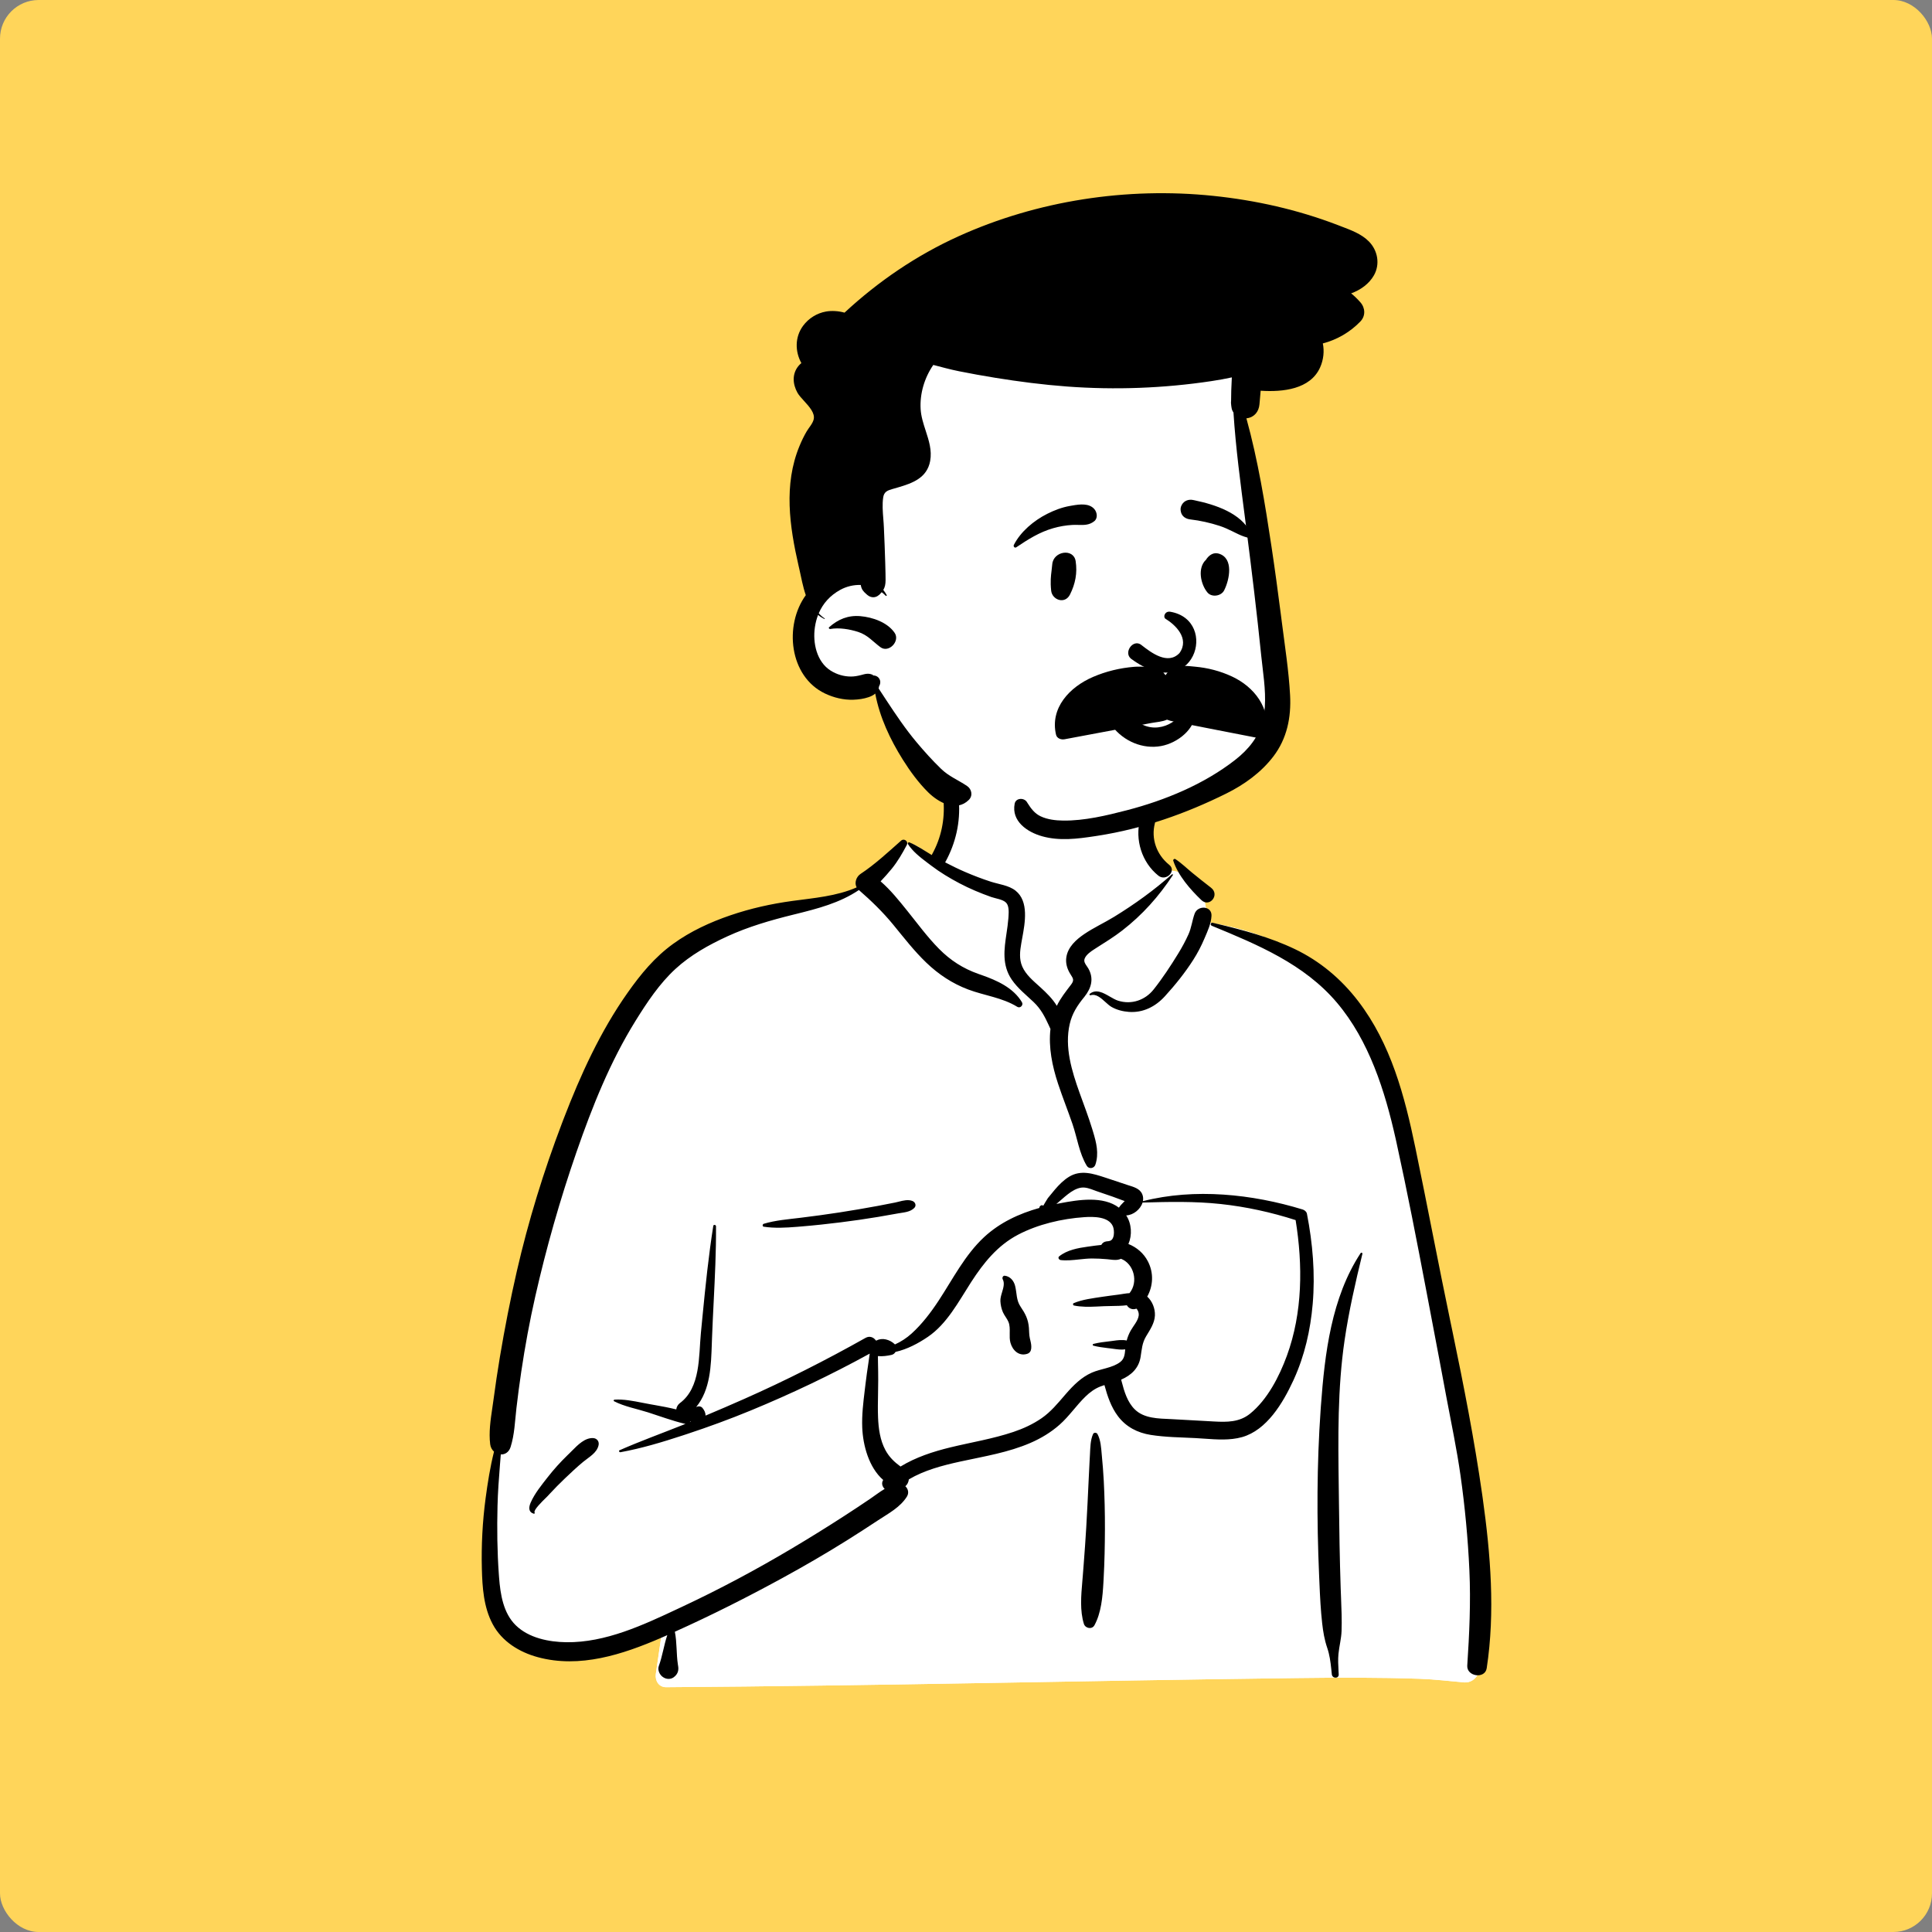
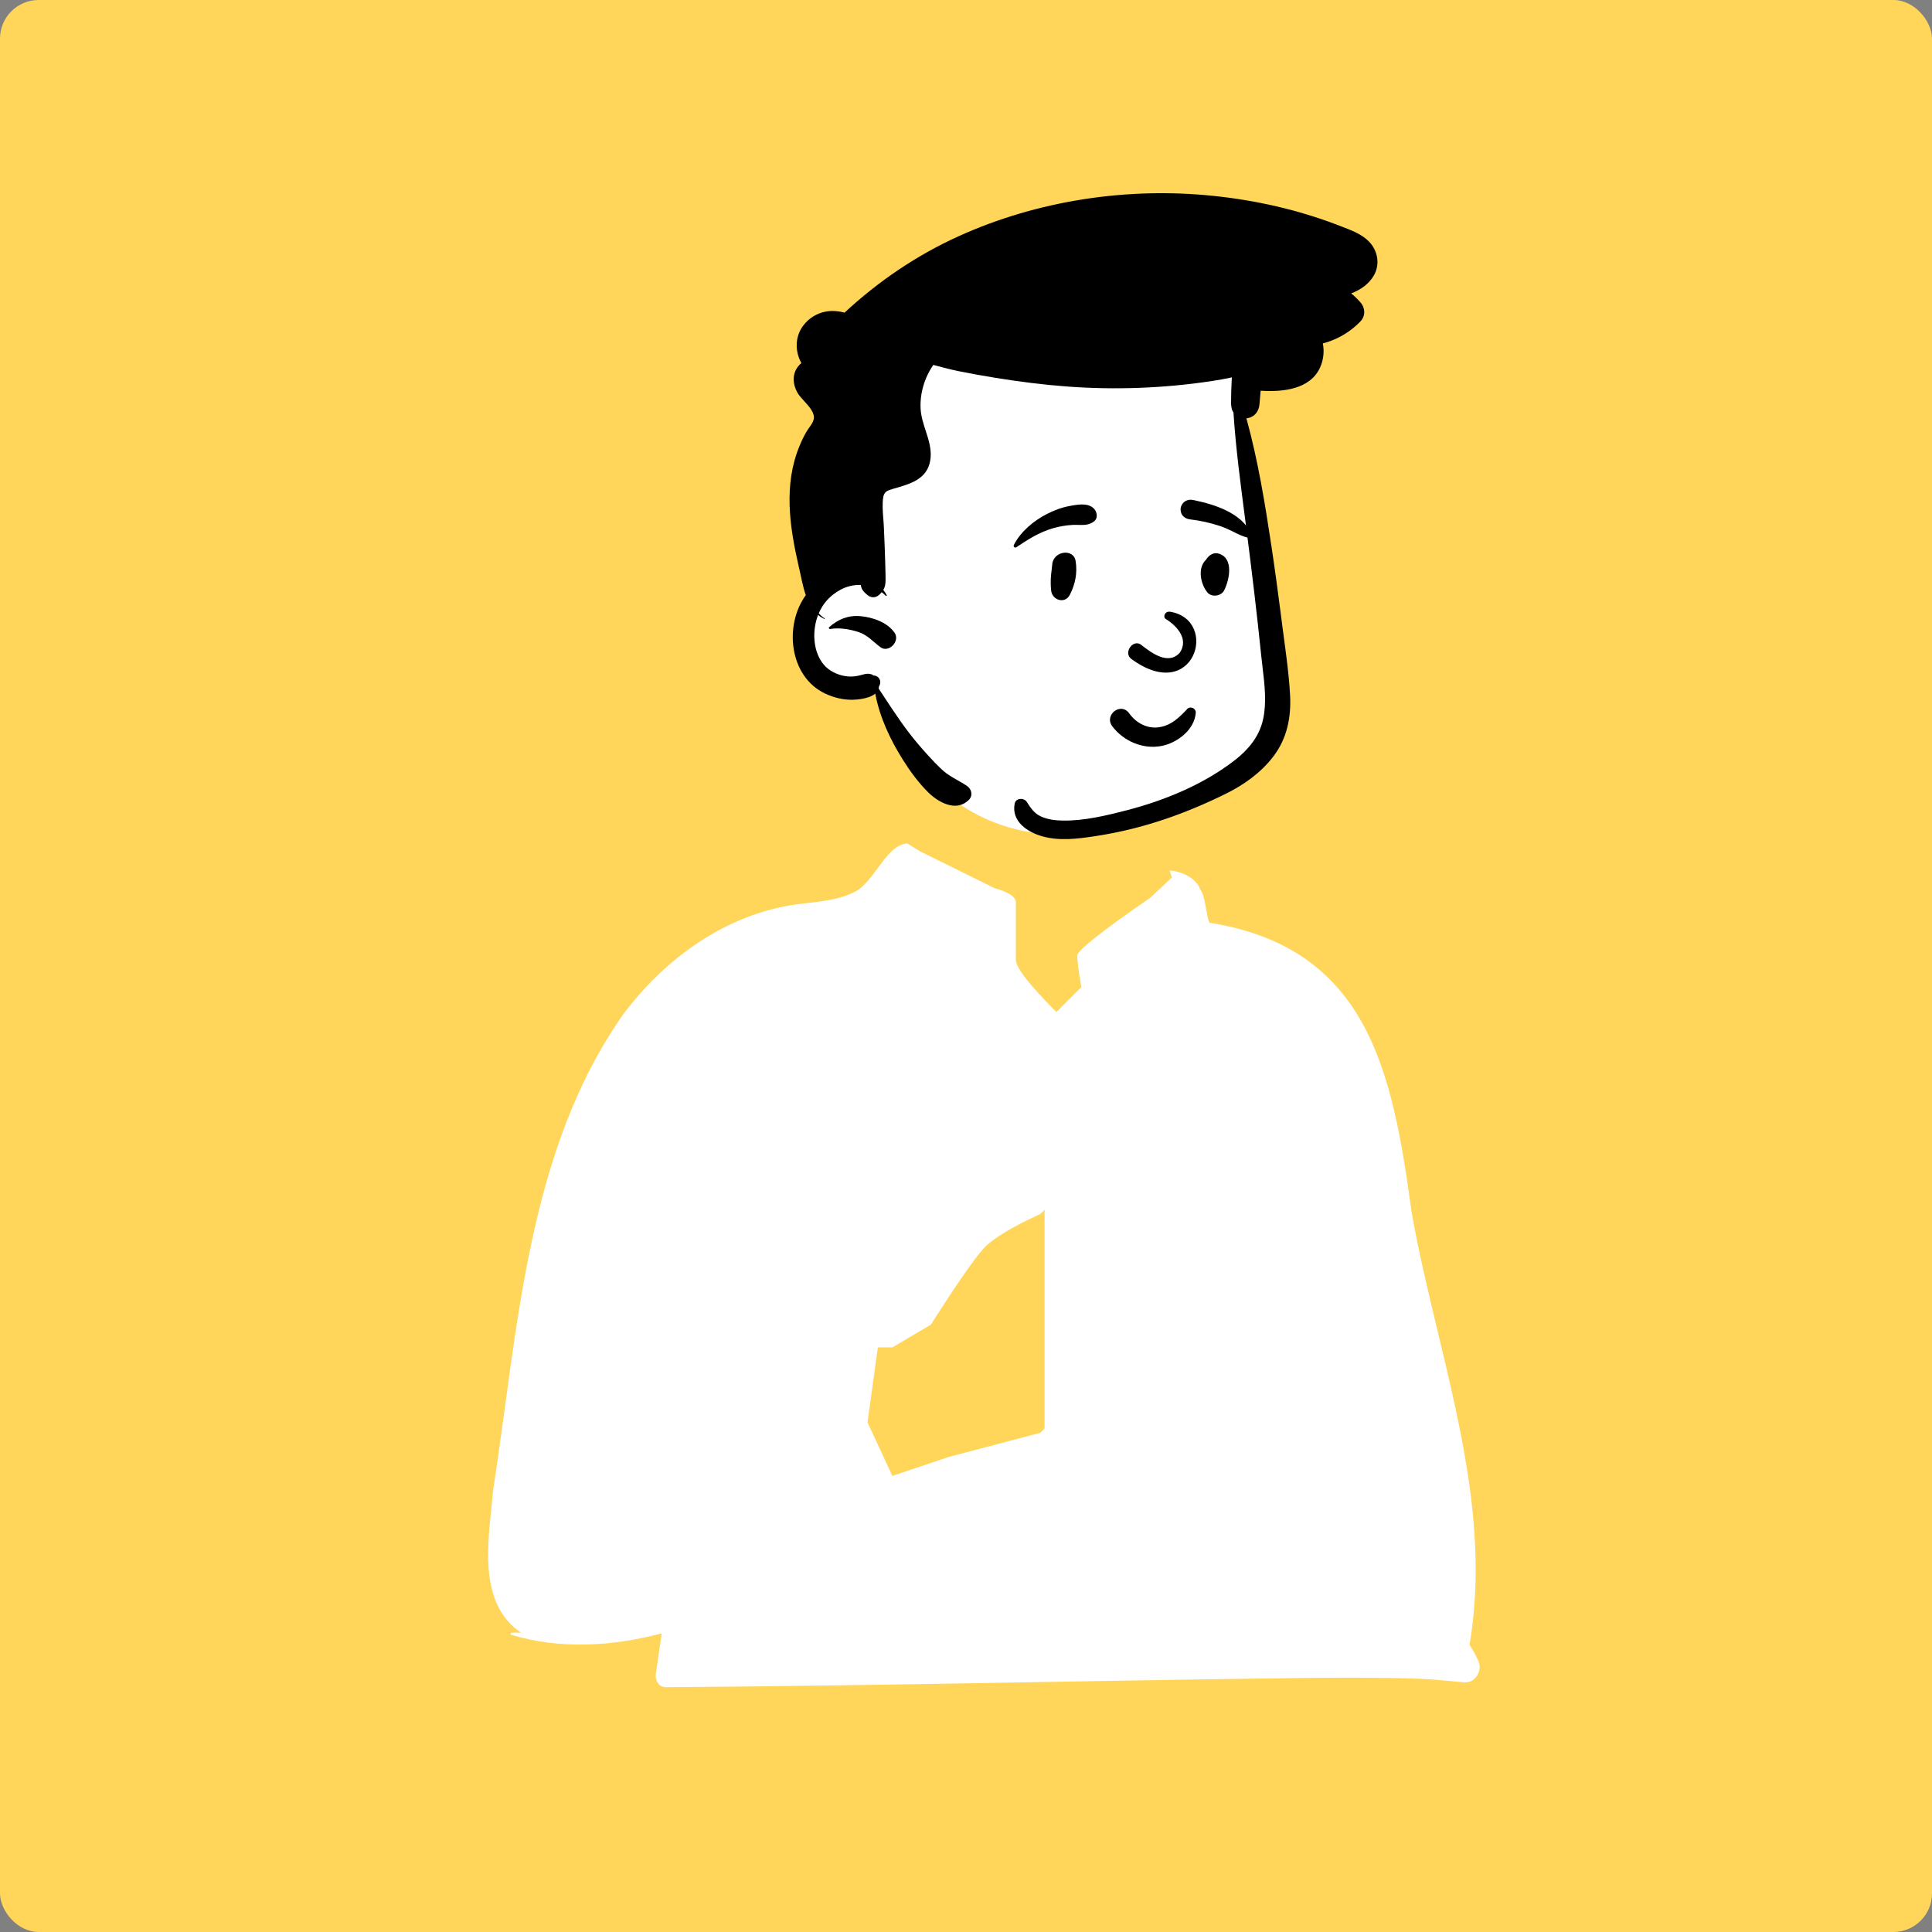
<svg xmlns="http://www.w3.org/2000/svg" viewBox="-350 -150 1500 1500" width="609" height="609" style="width: 487.5px; height: 487.5px; justify-content: center; align-self: center; transform: scale(1, 1);">
  <rect x="-350" y="-150" width="1500" height="1500" fill="#808080" stroke="none" />
  <rect x="-350" y="-150" width="100%" height="100%" fill="#FFD55A" rx="30" />
  <g transform="rotate(360 415.912 579.963)">
    <g transform="translate(0 459)">
      <path d="M0 0L229 0L229 282L0 282L0 0Z" transform="translate(461 279)" fill="#FFFFFF" stroke="none" />
-       <path d="M478.211 10.022C451.865 -8.077 389.892 0.376 365.207 19.173C356.456 26.35 355.931 33.189 355.374 40.458C355.242 42.171 355.109 43.907 354.866 45.678L354.767 46.359C353.545 54.322 348.01 62.99 347.416 73.26C344.894 71.781 342.429 70.08 340.065 68.448C334.969 64.931 330.341 61.738 326.628 61.786C310.167 62.002 303.499 85.083 287.852 97.574C273.939 106.231 256.205 106.914 240.293 109.036L238.784 109.242C184.365 116.975 137.006 151.343 104.703 194.751C30.034 301.118 23.221 439.036 3.895 563.687C3.519 568.088 3.035 572.695 2.537 577.436C-1.082 611.896 -5.447 653.472 25.395 674.547C24.974 674.671 23.89 674.626 22.645 674.575C19.716 674.454 15.9 674.298 17.772 676.204C55.896 687.781 96.54 685.24 134.772 675.142C133.245 685.592 131.782 696.042 130.205 706.487C129.422 711.675 132.293 716.934 138.157 716.926C299.797 715.874 461.421 711.909 623.054 709.897L627.427 709.84C659.499 709.433 691.588 709.3 723.648 710.413C735.213 710.844 746.61 712.224 758.121 713.235C767.014 713.646 772.693 703.027 768.284 695.525C766.444 691.309 764.454 687.759 761.93 684.107C775.906 601.796 756.571 521.285 737.335 441.184C729.909 410.263 722.498 379.404 717.024 348.525C702.166 239.267 683.425 143.029 559.983 123.38C557.146 116.649 556.961 102.581 552.847 97.574C549.53 86.958 530.636 79.232 519.195 84.627C507.069 57.589 504.233 28.197 478.211 10.022ZM504.14 341.178C506.191 339.828 595.804 327.719 630.495 351.819C638.217 357.183 635.98 395.299 633.465 430.706L632.445 444.949C627.844 453.928 618.904 482.876 611.188 494.352C596.721 515.867 553.337 525.782 528.438 516.226C516.42 512.206 498.344 506.177 492.334 494.352C486.604 481.129 493.076 467.857 499.621 454.433C503.44 446.602 507.284 438.72 508.745 430.766C509.367 427.379 507.561 423.658 505.775 419.979C504.359 417.06 502.955 414.168 502.787 411.49C502.8 410.094 502.916 408.386 503.041 406.552C503.34 402.15 503.688 397.021 502.787 393.741C501.452 388.882 499.431 384.487 497.476 380.233C493.673 371.959 490.117 364.223 492.334 354.663C486.754 356.783 483.174 350.841 488.005 349.263C490.413 348.921 492.823 348.589 495.235 348.269C497.678 344.411 499.623 344.149 504.14 341.178Z" transform="translate(29 -16)" fill="#FFFFFF" fill-rule="evenodd" stroke="none" />
      <path d="M335.273 6.092L325.345 0C309.808 1.363 303.086 23.562 287.852 35.724C274.381 44.105 257.328 45.012 241.814 46.987L240.293 47.185L238.784 47.392C184.365 55.125 137.006 89.493 104.703 132.901C30.034 239.268 23.221 377.186 3.895 501.837C3.519 506.237 3.035 510.844 2.537 515.586C-1.082 550.045 -5.447 591.622 25.395 612.697C24.974 612.82 23.89 612.775 22.645 612.724C19.716 612.604 15.9 612.447 17.772 614.354C55.896 625.931 96.54 623.39 134.772 613.292C133.245 623.742 131.782 634.192 130.205 644.637C129.422 649.825 132.293 655.084 138.157 655.075C299.797 654.024 461.421 650.059 623.054 648.047L627.427 647.99C659.499 647.582 691.588 647.449 723.648 648.563C735.213 648.994 746.61 650.374 758.121 651.385C767.014 651.796 772.693 641.177 768.284 633.675C766.444 629.459 764.454 625.909 761.93 622.257C775.906 539.945 756.571 459.434 737.335 379.333C729.909 348.413 722.498 317.553 717.024 286.675C702.166 177.417 683.425 81.178 559.983 61.529C557.146 54.798 556.961 40.731 552.847 35.724C550.379 27.824 539.285 21.524 529.055 21.041L530.824 26.421L514.233 42.04C476.31 68.15 457.348 83.186 457.348 87.147C457.348 90.829 458.27 98.121 460.114 109.021L460.548 111.551L441.166 130.873Q409.698 99.303 409.698 90.366L409.698 45.847Q409.698 39.289 392.931 34.594L335.273 6.092ZM463.502 261.306Q455.019 261.306 428.756 287.652L427.214 288.365C406.049 298.196 392.028 306.724 385.15 313.948L384.905 314.209Q374.484 325.389 343.63 373.669L313.843 391.284L302.573 391.284L294.549 449.487L313.843 491.047L357.547 476.325L428.756 457.556L469.618 416.101L492.668 408.362C489.872 416.442 488.858 424.48 492.334 432.501C498.344 444.326 516.42 450.356 528.438 454.376C553.337 463.932 596.721 454.016 611.188 432.501C618.904 421.025 627.844 392.077 632.445 383.098L633.765 364.595C636.143 330.451 637.908 295.118 630.495 289.968C595.804 265.868 506.191 277.978 504.14 279.327C499.623 282.298 497.678 282.561 495.235 286.419L493.97 286.588L501.082 276.943L498.564 275.598C480.596 266.07 468.909 261.306 463.502 261.306ZM497.476 318.383C493.673 310.109 490.117 302.373 492.334 292.813C492.043 292.923 491.758 293.012 491.479 293.08L491.479 309.457L502.253 330.081C500.945 325.93 499.186 322.102 497.476 318.383Z" transform="translate(29 45.851)" fill="#FFFFFF" fill-rule="evenodd" stroke="none" />
-       <path d="M358.545 5.716C357.95 -1.937 369.861 -1.874 370.451 5.716C371.738 22.286 368.009 38.699 359.983 53.226C359.924 53.332 359.859 53.426 359.797 53.526C364.817 56.138 369.894 58.644 375.084 60.884C381.723 63.75 388.487 66.36 395.372 68.574C401.6 70.578 409.273 71.369 414.509 75.539C424.898 83.812 421.839 100.455 419.672 112.245C419.536 112.985 419.403 113.706 419.278 114.404L418.946 116.271C417.889 122.357 417.124 128.601 419.69 134.442C422.43 140.681 427.971 145.309 432.914 149.773L433.912 150.678C438.291 154.668 443.295 159.515 446.507 164.923C449.439 158.861 453.436 153.907 457.662 148.33C460.101 145.111 459.162 143.637 457.568 141.133C457.192 140.542 456.779 139.893 456.365 139.15C454.28 135.408 453.262 131.419 453.914 127.15C455.117 119.266 461.418 113.571 467.69 109.292C475.097 104.241 483.364 100.499 491.021 95.8C506.755 86.146 522.078 75.108 535.883 62.849C536.264 62.51 536.924 62.954 536.619 63.417C525.714 80.004 512.927 94.337 497.212 106.503C490.84 111.436 484.146 115.528 477.407 119.83L475.47 121.073C472.764 122.826 469.389 125.168 468.166 128.152C467.228 130.439 468.528 132.298 469.826 134.154C470.231 134.734 470.636 135.313 470.973 135.905C475.46 143.8 473.295 151.166 467.976 157.861L467.728 158.169C462.442 164.683 458.436 170.741 456.52 179.063C452.403 196.94 458.137 215.561 464.14 232.344L464.377 233.005C467.624 242.051 471.075 251.031 473.896 260.222L474.672 262.763C477.228 271.22 479.321 279.561 476.454 288.254C475.479 291.211 471.446 291.91 469.771 289.127C463.862 279.313 462.389 267.503 458.685 256.713C455.075 246.197 450.93 235.871 447.443 225.312C442.953 211.717 439.948 197.083 441.579 182.823C441.531 182.74 441.478 182.662 441.438 182.574L440.295 180.074C437.178 173.304 434.168 167.392 428.5 161.996C422.588 156.367 416.171 151.384 411.519 144.57C403.803 133.268 405.623 120.996 407.458 108.62C408.026 104.788 408.595 100.946 408.884 97.12L409.024 95.136C409.245 91.775 409.367 87.209 407.172 84.883C404.703 82.265 398.913 81.597 395.637 80.438C387.171 77.442 378.828 73.951 370.882 69.759C363.318 65.769 355.991 61.361 349.169 56.197L345.711 53.596C340.255 49.48 334.598 44.984 330.942 39.381C330.52 38.736 331.237 37.695 332.001 38.004C338.105 40.481 343.682 44.421 349.393 47.849C349.482 47.64 349.585 47.429 349.702 47.217C356.768 34.429 359.674 20.261 358.545 5.716ZM522.707 22.954C524.349 15.691 513.078 12.661 511.172 20.009C507.045 35.926 512.426 53.511 525.361 63.864C531.286 68.606 539.764 60.234 533.78 55.445L533.432 55.163C523.973 47.386 519.542 35.172 522.653 23.175L522.707 22.954ZM330.002 40.107C331.524 37.242 327.98 34.577 325.585 36.698C315.595 45.55 305.288 55.13 294.142 62.494C290.83 64.682 289.141 69.445 291.109 72.973C275.552 79.813 257.949 81.205 241.272 83.475C224.851 85.71 208.715 89.303 193.016 94.665C177.334 100.023 162.138 107.033 148.666 116.769C134.286 127.16 123.528 140.234 113.351 154.654C92.076 184.795 76.797 218.372 63.602 252.681L62.352 255.95C48.072 293.486 36.211 331.941 27.229 371.092C22.181 393.09 17.846 415.302 14.116 437.561C12.268 448.583 10.633 459.639 9.155 470.717C8.87 472.849 8.552 474.998 8.232 477.159C6.849 486.502 5.433 496.063 6.581 505.325C6.88 507.739 8.012 509.688 9.552 511.047C6.558 522.988 4.617 535.282 3.012 547.348C0.621 565.323 -0.351 583.731 0.113 601.862C0.489 616.552 1.49 631.886 8.572 645.092C15.768 658.513 29.212 666.747 43.596 670.64C76.151 679.448 109.339 668.568 139.217 655.648L141.98 654.444L144.076 653.507C141.434 661.367 140.353 669.7 137.492 677.508C136.328 680.685 138.263 684.684 141.069 686.298L141.477 686.532L141.719 686.666C143.843 687.778 146.513 687.793 148.588 686.532L148.92 686.319C149.181 686.137 149.437 685.926 149.686 685.698L149.663 685.716L149.731 685.659L149.933 685.474L149.929 685.502L150.156 685.293C152.31 683.251 153.048 680.635 152.502 677.508L152.305 676.306C151.027 667.882 151.649 659.253 149.948 650.884C178.288 638.146 206.124 624.103 233.375 609.216C250.318 599.96 267.025 590.278 283.39 580.032C291.44 574.993 299.425 569.849 307.341 564.601L307.864 564.256C315.911 558.975 324.875 554.276 330.079 546.017C331.942 543.059 331.044 539.906 328.924 537.915C330.448 536.629 331.399 534.665 331.634 532.578C343.654 525.488 357.554 521.819 371.172 518.831L372.433 518.557C390.522 514.64 408.868 511.688 425.97 504.298C434.223 500.732 441.917 496.094 448.669 490.13C456.128 483.542 461.658 475.157 468.787 468.253C472.163 464.984 475.897 462.206 480.304 460.485C481.348 460.076 482.409 459.715 483.477 459.375C485.81 467.93 488.658 476.53 494.066 483.646C500.335 491.894 509.223 496.441 519.367 498.051C530.757 499.859 542.51 499.943 554.01 500.522C556.346 500.64 558.722 500.809 561.119 500.979C570.862 501.672 580.964 502.391 590.273 499.784C609.486 494.405 622.067 473.249 630.004 456.086L630.484 455.04C638.931 436.521 643.413 416.698 645.167 396.47C647.2 373.036 645.199 349.407 640.706 326.366C640.389 324.74 638.886 323.502 637.38 323.042C598.168 311.046 553.536 306.351 513.352 316.57C513.701 314.784 513.585 312.943 512.836 311.169C510.944 306.687 505.993 305.498 501.762 304.139L501.177 303.947C495.503 302.062 489.838 300.145 484.154 298.288L484.024 298.246C474.659 295.188 465.086 292.061 455.978 297.656C451.799 300.224 448.19 303.878 445.023 307.581C443.155 309.768 441.315 312.002 439.527 314.253C439.228 314.63 438.367 316.065 437.528 317.49L435.992 320.115C435.958 320.055 435.908 319.999 435.825 319.958C434.78 319.455 434.203 319.742 433.394 320.571C433.076 320.897 432.9 321.387 432.966 321.847C417.219 326.236 402.209 333.227 390.102 344.456C375.201 358.277 365.831 376.948 354.8 393.738C348.81 402.854 341.939 411.945 333.827 419.297C329.863 422.89 325.495 425.725 320.817 427.825C320.72 427.715 320.627 427.603 320.518 427.499C316.823 424.048 310.957 422.363 306.651 424.729C306.643 424.729 306.634 424.728 306.625 424.728L306.392 424.738C306.351 424.739 306.311 424.743 306.271 424.749L306.037 424.782C304.409 422.339 301.28 420.883 297.988 422.736C267.399 439.952 235.979 455.863 203.886 470.081C193.904 474.503 183.873 478.837 173.798 483.061C173.826 481.026 172.93 478.952 171.378 477.105C170.115 475.603 168.007 475.603 166.448 476.514C177.597 462.893 178.068 444.51 178.669 426.808L178.838 422.101C179.18 413.069 179.629 404.046 180.079 395.025C181.057 375.389 182.035 355.763 181.906 336.074C181.898 334.905 179.983 334.55 179.788 335.788C176.134 358.969 173.728 382.321 171.455 405.676L170.163 419.021C168.42 436.996 170.075 461.372 153.778 473.441C152.297 474.538 151.256 476.409 151.055 478.272C145.493 476.891 139.78 475.831 134.191 474.846L130.855 474.261C128.866 473.914 126.829 473.511 124.764 473.103C117.608 471.69 110.112 470.209 103.083 470.696C102.479 470.737 102.132 471.599 102.752 471.919C110.811 476.075 120.498 477.804 129.12 480.557C138.41 483.523 147.808 487.046 157.28 489.332C157.61 489.411 157.926 489.453 158.231 489.47L155.577 490.551C139.426 497.017 122.963 502.939 107.051 509.96C106.119 510.371 106.828 511.66 107.701 511.502C124.028 508.547 140.2 503.663 155.994 498.493L159.373 497.381C176.042 491.87 192.484 485.856 208.718 479.167C240.389 466.118 271.243 451.43 301.256 434.937C300.866 437.269 300.611 439.632 300.277 441.841C299.432 447.433 298.618 453.04 297.959 458.657C297.776 460.212 297.587 461.768 297.398 463.326C296.231 472.927 295.059 482.579 295.435 492.254C295.976 506.185 300.602 523.402 311.717 533.05C310.139 535.458 310.98 538.216 312.864 539.97C309.019 542.243 305.44 545.052 301.663 547.614C295.069 552.087 288.425 556.489 281.734 560.818C268.099 569.637 254.288 578.206 240.326 586.499C212.91 602.783 184.821 617.798 155.943 631.325C154.793 631.864 153.64 632.405 152.482 632.949C125.4 645.662 96.102 659.416 65.713 659.019C52.108 658.842 36.586 655.751 26.491 645.921C16.744 636.43 14.496 621.866 13.491 608.904L13.309 606.482C12.029 588.722 11.829 570.975 12.271 553.177C12.537 542.473 13.326 531.832 14.171 521.194L14.809 513.215C17.951 513.362 21.088 511.634 22.418 507.47C25.517 497.754 25.787 487.358 26.957 477.253C28.055 467.79 29.303 458.348 30.709 448.926C33.63 429.363 37.184 409.936 41.56 390.646C50.164 352.723 60.822 315.245 73.564 278.503C85.816 243.179 99.731 208.279 119.526 176.423C128.375 162.184 138.043 147.624 150.465 136.224C162.167 125.482 176.297 117.599 190.663 110.998C206.957 103.51 224.232 98.516 241.6 94.216L243.493 93.748C260.84 89.451 277.9 85.076 292.846 75.021C302.531 83.464 311.347 91.987 319.535 101.966C327.815 112.058 335.753 122.368 345.207 131.43C354.677 140.507 365.395 147.619 377.69 152.24C390.418 157.024 404.157 158.48 415.85 165.72C418.096 167.111 420.768 164.357 419.441 162.128C412.711 150.825 399.952 145.165 388.014 140.974L385.614 140.141C373.73 135.942 363.901 129.646 355.013 120.638C346 111.505 338.409 101.101 330.38 91.121C324.101 83.317 317.452 74.989 309.699 68.282C312.72 65.054 315.701 61.79 318.484 58.339C323.074 52.647 326.582 46.546 330.002 40.107ZM536.927 52.289C536.627 51.368 537.771 50.492 538.58 51.018C543.271 54.072 547.336 58.107 551.663 61.644C556.464 65.568 561.3 69.412 566.211 73.197C573.37 78.716 565.067 88.876 558.765 82.847C550.141 74.6 540.696 63.816 536.927 52.289ZM566.602 95.101C567.044 87.177 555.96 86.662 553.528 93.331C551.598 98.622 551.064 104.261 548.715 109.45C546.387 114.591 543.692 119.579 540.738 124.385C534.921 133.85 528.551 143.583 521.63 152.276C515.001 160.602 504.432 164.179 494.133 160.944C492.086 160.301 489.924 159.05 487.709 157.769C482.53 154.772 477.057 151.605 472.056 155.631C471.539 156.046 472.097 156.922 472.695 156.728C476.923 155.354 480.72 158.798 484.249 161.998C485.882 163.478 487.457 164.907 488.99 165.781C493.071 168.107 497.772 169.292 502.429 169.635C513.482 170.449 523.074 165.55 530.382 157.538C538.443 148.701 545.99 139.337 552.433 129.247C555.805 123.969 558.623 118.562 561.063 112.803L561.315 112.211C563.679 106.684 566.263 101.189 566.602 95.101ZM567.483 100.423C565.915 100.05 565.419 102.191 566.835 102.773C602.303 117.38 638.614 132.479 663.979 162.46C688.974 192.002 701.259 230.972 709.592 268.174L710.097 270.449C718.612 309.118 726.148 348.065 733.539 386.978L738.47 412.966C741.77 430.323 745.077 447.679 748.285 465.053L748.886 468.279C752.717 488.706 757.046 509.04 759.95 529.63C763.401 554.097 765.716 578.672 766.838 603.355C767.959 628.033 766.799 652.527 765.179 677.15C764.618 685.667 778.964 687.814 780.279 679.193C786.927 635.618 783.262 590.652 777.17 547.19L776.736 544.125C770.695 501.861 762.496 460.067 753.812 418.298L752.069 409.944C742.684 365.097 734.213 320.072 724.909 275.211C716.537 234.839 705.932 194.429 680.412 161.178C667.284 144.072 650.762 130.161 631.247 120.843C611.745 111.53 591.229 106.108 570.335 101.103L567.483 100.423ZM475.483 308.104C476.113 308.34 476.735 308.574 477.346 308.79C481.501 310.263 485.681 311.661 489.857 313.075L489.899 313.09C490.512 313.309 494.392 314.803 497.667 315.961L499.195 316.49L498.527 317.202C498.414 317.319 498.3 317.435 498.181 317.546C496.943 318.819 495.807 319.98 494.827 321.468C494.792 321.521 494.768 321.574 494.737 321.627C482.6 312.434 463.452 315.428 448.992 318.207L446.167 318.756C451.794 314.194 458.122 307.267 465.233 306.115C468.692 305.555 472.197 306.87 475.483 308.104ZM320.892 317.662C321.841 317.469 322.818 317.222 323.81 316.97C327.351 316.074 331.083 315.129 334.423 316.44C336.621 317.304 337.707 319.984 335.85 321.847C332.626 325.079 327.94 325.259 323.597 326.021L323.215 326.09C318.08 327.04 312.936 327.941 307.785 328.795C298.094 330.4 288.38 331.819 278.632 333.025C268.62 334.264 258.58 335.367 248.526 336.197L244.634 336.516C236.141 337.195 227.304 337.708 218.971 336.407C217.76 336.218 217.955 334.455 218.971 334.146C228.1 331.383 238.114 330.642 247.552 329.473C257.586 328.228 267.603 326.913 277.594 325.353C287.569 323.795 297.531 322.123 307.456 320.275C311.942 319.441 316.421 318.57 320.892 317.662ZM573.684 318.788C553.514 316.621 533.315 317.078 513.085 317.66C511.467 322.952 505.835 327.462 500.378 327.632C504.652 334.137 505.093 342.941 502.096 349.84C508.459 352.373 513.941 356.923 517.268 363.403C521.884 372.386 521.28 382.382 516.719 390.684C520.612 394.208 522.909 399.931 522.679 405.325C522.422 411.34 518.837 416.478 515.858 421.458C512.639 426.844 512.531 431.586 511.542 437.618C510.095 446.446 504.141 451.8 496.48 455.144L496.887 456.746C498.862 464.435 501.319 472.547 506.965 478.168C514.226 485.401 525.492 485.334 535.087 485.792L535.549 485.814C544.335 486.254 553.117 486.768 561.899 487.266L568.487 487.634C578.599 488.19 588.31 488.258 596.565 481.572C610.042 470.66 619.281 452.602 625.129 436.614C637.403 403.058 637.55 366.233 631.916 331.285C613.021 325.195 593.416 320.908 573.684 318.788ZM490.062 336.137C486.776 328.373 474.676 328.536 467.806 329C450.506 330.169 431.788 334.546 416.395 342.632C400.436 351.015 389.686 364.447 380.068 379.3L379.618 379.997C370.243 394.57 361.214 411.821 346.534 421.841C339.057 426.946 330.326 431.607 321.254 433.626C320.631 434.721 319.622 435.588 318.299 435.903L317.684 436.044C315.1 436.615 311.086 437.246 307.619 436.868C307.642 438.564 307.624 440.247 307.667 441.854C307.789 446.459 307.841 451.084 307.841 455.692C307.841 459.178 307.774 462.666 307.707 466.154C307.588 472.329 307.469 478.507 307.727 484.675C308.084 493.214 309.29 502.136 313.39 509.769C316.397 515.369 320.366 519.075 325.157 522.613C336.943 515.43 350.27 511.052 363.796 507.76C380.154 503.779 396.903 501.122 412.889 495.724C420.583 493.125 427.98 489.724 434.682 485.105C441.794 480.2 447.228 473.564 452.818 467.073L453.691 466.065C459.396 459.522 465.621 453.262 473.684 449.714C480.627 446.658 489.778 446.114 495.849 441.386C499.023 438.912 499.289 435.322 499.622 431.646C496.597 432.079 493.433 431.635 490.352 431.203C489.474 431.08 488.603 430.958 487.744 430.857L485.736 430.622C482.072 430.186 478.492 429.708 474.885 428.775C474.215 428.602 474.215 427.592 474.885 427.419C479.148 426.318 483.372 425.849 487.744 425.337L488.77 425.209C489.275 425.143 489.782 425.073 490.292 425.002C493.78 424.518 497.376 424.019 500.76 424.778C501.456 422.13 502.461 419.602 503.871 417.07C505.849 413.513 509.595 409.48 510.101 405.325C510.252 404.084 509.963 402.621 509.378 401.524L509.176 401.151C508.93 400.709 508.639 400.265 508.213 399.989C508.166 400.044 508.065 400.107 507.849 400.175C504.864 401.115 502.26 399.654 500.878 397.402C496.993 397.884 492.873 397.94 488.935 397.993C486.926 398.02 484.964 398.046 483.106 398.128L477.543 398.398C471.598 398.67 465.384 398.789 459.799 397.588C459.019 397.421 458.783 396.123 459.564 395.789C466.431 392.852 474.76 391.915 482.112 390.787C486.219 390.156 490.354 389.676 494.473 389.121C497.215 388.751 500.125 388.14 502.966 387.993C510.089 379.126 506.25 365.138 496.338 361.32C493.476 362.578 490.843 362.259 487.909 361.904C487.141 361.811 486.353 361.716 485.535 361.645C481.596 361.307 477.648 361.078 473.695 361.095C470.477 361.11 467.181 361.462 463.875 361.815C459.042 362.332 454.189 362.85 449.53 362.317C448.254 362.17 447.068 360.472 448.337 359.436C454.342 354.535 462.95 352.937 470.573 351.893L472.154 351.681C474.71 351.346 477.818 350.857 481.042 350.566C481.771 349.144 483.078 348.069 485.044 347.802C485.628 347.722 486.215 347.675 486.801 347.625L486.792 347.567C491.583 347.337 491.375 339.243 490.062 336.137ZM682.39 356.92C682.857 356.211 683.966 356.659 683.761 357.498C678.34 379.707 673.251 401.961 669.928 424.594C664.405 462.209 664.903 500.277 665.399 538.2C665.442 541.461 665.485 544.72 665.523 547.978L665.548 550.107C665.8 572.273 666.15 594.441 666.883 616.598C666.972 619.297 667.083 622.002 667.193 624.711C667.54 633.241 667.889 641.804 667.587 650.308C667.37 656.386 665.75 662.135 665.176 668.14C664.758 672.502 664.997 676.919 665.233 681.304C665.282 682.198 665.33 683.09 665.372 683.981C665.54 687.477 660.38 687.328 660.029 683.981L659.58 679.652C658.997 674.173 658.277 668.728 656.481 663.484C654.322 657.177 653.286 650.983 652.537 644.361C651.39 634.213 650.88 623.964 650.437 613.746L650.134 606.678C648.285 563.974 648.35 521.069 651.343 478.409L651.562 475.363C654.526 435.039 659.669 391.47 682.39 356.92ZM406.093 374.471L405.945 374.46C404.586 374.428 403.931 376.166 404.509 377.23C406.117 380.183 405.066 383.707 404.014 387.233C403.29 389.66 402.565 392.089 402.708 394.334C402.893 397.244 403.472 400.041 404.625 402.718C405.789 405.419 407.849 407.663 408.966 410.346C410.055 412.96 409.999 415.955 409.942 418.969C409.894 421.534 409.846 424.112 410.503 426.482C412.157 432.449 417.101 437.167 423.504 435.119C425.469 434.491 426.423 432.965 426.636 431.006C426.869 428.858 426.486 426.931 426.017 424.93L425.575 423.054C424.966 420.376 425.066 417.647 424.848 414.911C424.317 408.262 422.071 403.953 418.418 398.571C414.867 393.337 415.591 388.095 414.115 382.297C413.099 378.308 410.246 374.945 406.093 374.471ZM161.717 487.937C161.815 487.818 161.908 487.693 161.993 487.562L162.353 487.793L161.565 488.113L161.717 487.937ZM474.668 497.371C475.278 496.012 477.412 496.161 478.068 497.371C480.639 502.113 480.924 508.167 481.41 513.521L481.461 514.072C482.079 520.605 482.626 527.16 482.961 533.714C483.596 546.153 483.9 558.576 483.861 571.031C483.821 583.795 483.564 596.544 482.876 609.289L482.69 612.704C482.062 623.779 481.008 636.133 475.745 645.816C473.832 649.337 468.629 648.302 467.521 644.742C464.352 634.564 465.371 622.736 466.3 611.952C466.435 610.386 466.568 608.842 466.686 607.328L467.409 598.013C468.125 588.696 468.808 579.377 469.349 570.05C470.091 557.289 470.703 544.517 471.292 531.75C471.484 527.603 471.691 523.455 471.909 519.308L472.245 513.09C472.532 507.888 472.508 502.18 474.668 497.371ZM68.127 512.338L66.52 513.89C61.04 519.222 55.946 524.845 51.24 530.884C46.521 536.937 41.117 543.494 38.031 550.582C36.425 554.271 36.16 557.912 40.408 559.254C40.899 559.409 41.392 558.801 41.096 558.359L41.038 558.255C40.163 556.357 46.66 550.003 49.764 546.967C50.435 546.311 50.947 545.809 51.193 545.542L52.634 543.98C56.487 539.83 60.436 535.806 64.542 531.893C69.17 527.48 73.807 523.109 78.727 519.02C83.218 515.286 89.457 512.112 90.745 505.996C91.348 503.135 89.495 500.721 86.587 500.537C80.213 500.134 74.647 505.763 70.052 510.411C69.39 511.081 68.749 511.73 68.127 512.338Z" transform="translate(24 7)" fill="#000000" fill-rule="evenodd" stroke="none" />
    </g>
    <g transform="translate(225 0)">
      <g>
        <g>
          <path d="M333.415 93.222C329.554 69.862 342.226 65.016 333.415 42.811C313.833 1.667 260.468 3.44 221.308 0.277C177.63 -1.397 133.422 4.369 93.156 21.875C83.538 26.056 74.287 30.973 65.419 36.56C57.751 41.391 58.805 50.577 63.64 55.588C28.775 104.96 48.716 171.232 20.897 223.202C15.758 232.491 8.961 240.821 4.494 250.487C-2.296 265.18 -2.731 286.233 12.667 295.99C34.354 307.631 46.456 284.584 57.112 317.993C110.33 434.483 217.329 441.044 318.905 380.31C327.693 375.422 336.662 369.897 343.298 362.217C358.361 345.266 356.587 321.428 356.92 300.259C357.106 287.854 357.137 275.447 357.016 263.039C356.542 212.781 339.885 143.065 333.415 93.222Z" transform="translate(52 80)" fill="#FFFFFF" stroke="none" />
          <path d="M328.858 2.057C261.958 -4.863 192.397 5.687 131.067 33.507C98.618 48.227 68.817 68.487 42.698 92.737C37.928 91.397 32.708 91.117 28.368 91.867C21.268 93.097 14.768 97.157 10.508 102.957C4.028 111.757 4.258 122.977 9.178 131.897C8.397 132.526 7.678 133.247 7.018 134.026C1.828 140.217 2.368 148.207 6.178 154.977C7.243 156.875 9.161 158.976 11.19 161.199C15.33 165.734 19.936 170.779 18.728 175.657C17.918 178.967 14.978 182.067 13.268 184.977C11.138 188.597 9.338 192.377 7.738 196.257C-4.718 226.333 -0.002 258.647 7.025 289.34L7.657 292.088C9.047 298.235 10.327 305.444 12.618 312.087C-4.372 335.487 -0.292 375.167 27.498 388.417C34.328 391.677 41.928 393.517 49.518 393.267C53.478 393.127 57.608 392.587 61.358 391.287C63.228 390.637 65.078 389.807 66.528 388.477C70.008 406.887 77.958 423.847 87.948 439.797C93.578 448.767 100.108 457.727 107.668 465.177C115.658 473.037 129.448 480.717 139.189 471.047C142.508 467.757 141.439 462.647 137.788 460.207C130.948 455.607 123.708 452.787 117.668 446.937C110.948 440.427 104.588 433.397 98.588 426.227C90.031 416.005 82.512 404.857 75.157 393.666L69.158 384.517C69.171 384.487 69.182 384.457 69.192 384.427L69.248 384.237C69.264 384.143 69.279 384.052 69.293 383.963L69.439 383.026C69.472 382.954 69.516 382.863 69.566 382.753L69.808 382.207C71.647 378.677 69.358 374.617 65.358 374.446C64.072 374.446 63.894 374.407 64.818 374.321L65.198 374.287C63.828 373.487 62.348 373.087 60.748 373.087C58.878 373.087 57.098 373.727 55.308 374.167C52.668 374.817 50.317 375.276 47.598 375.267C42.018 375.247 36.638 373.637 31.928 370.667C21.048 363.807 17.908 349.097 19.668 337.057C20.168 333.647 20.988 330.427 22.158 327.427C23.608 328.657 25.228 329.707 27.038 330.557C27.308 330.687 27.528 330.317 27.278 330.147C25.508 329.007 23.988 327.647 22.689 326.127C25.948 318.507 31.458 312.337 39.288 308.007C44.228 305.276 49.808 303.977 55.298 304.167C55.317 304.327 55.348 304.487 55.378 304.647C55.978 307.776 57.462 309.353 59.622 311.246L60.397 311.917C63.348 314.437 67.128 314.207 69.508 311.837L69.567 311.917C70.328 311.167 70.978 310.467 71.538 309.776C72.647 310.607 73.698 311.537 74.689 312.567C75.058 312.946 75.678 312.457 75.428 311.997C74.647 310.587 73.768 309.257 72.788 308.026C74.058 305.907 74.548 303.667 74.558 300.387C74.564 297.003 74.47 293.608 74.376 290.218C74.341 288.98 74.307 287.743 74.278 286.507C74.067 277.577 73.608 268.647 73.258 259.717C73.172 257.481 72.989 255.167 72.805 252.821C72.365 247.245 71.912 241.493 72.708 236.207C73.366 231.834 76.009 230.809 79.648 229.747L84.378 228.38C95.5 225.123 106.766 221.046 109.178 207.897C110.675 199.71 108.189 192.058 105.694 184.378C103.907 178.879 102.116 173.364 101.778 167.627C101.058 155.577 104.758 143.307 111.608 133.337C118.248 135.057 124.858 136.887 131.608 138.237C140.948 140.117 150.317 141.797 159.718 143.317C178.189 146.307 196.718 148.696 215.388 150.087C252.808 152.867 290.508 151.467 327.628 145.877C332.908 145.087 338.168 144.157 343.388 143.007C343.358 143.897 343.317 144.797 343.268 145.696C342.978 150.717 342.838 155.707 342.828 160.727C342.658 162.037 342.698 163.457 342.939 165.007L343.218 166.817C343.418 168.077 343.918 169.227 344.658 170.237C346.439 198.037 350.189 225.687 353.758 253.327L354.608 259.939C358.846 293 362.863 326.098 366.238 359.257C366.538 362.197 366.894 365.184 367.254 368.201C368.86 381.673 370.537 395.733 367.588 408.797C364.668 421.767 356.388 431.847 346.078 439.907C321.848 458.877 291.468 471.398 261.888 479.077C246.048 483.187 228.918 487.287 212.468 487.097C206.578 487.026 200.328 486.317 194.939 483.776C190.335 481.617 187.444 477.727 184.805 473.541L184.298 472.727C182.098 469.177 175.678 469.377 174.788 473.967C172.138 487.557 184.439 496.017 196.168 499.297C209.517 503.032 223.421 501.296 236.916 499.236L239.248 498.877C274.208 493.457 307.478 481.776 339.088 466.087C353.078 459.147 366.088 449.797 375.628 437.317C386.258 423.397 389.548 406.927 388.618 389.677C387.578 370.667 384.578 351.607 382.178 332.737L381.43 326.903C379.178 309.4 376.826 291.908 374.198 274.457C369.168 241.026 363.718 207.397 354.698 174.776C354.897 174.757 355.098 174.737 355.298 174.707C360.998 173.847 364.358 169.497 364.848 163.887L365.768 153.357L366.267 153.389C382.813 154.407 404.315 152.364 411.948 135.227C414.608 129.257 415.278 122.627 414.038 116.637C425.078 113.776 435.328 107.807 443.228 99.557C447.328 95.276 447.038 89.087 443.228 84.747C440.968 82.157 438.558 79.837 436.018 77.757C443.228 75.196 449.988 70.397 453.748 63.707C458.588 55.097 456.689 44.557 449.918 37.587C444.1 31.59 435.848 28.665 428.193 25.719L425.475 24.669C394.464 12.784 361.878 5.468 328.858 2.057ZM54.938 328.377C45.438 327.567 37.738 330.787 30.767 336.937C30.078 337.537 30.837 338.477 31.597 338.347C38.507 337.127 46.677 338.497 53.278 340.627C60.627 343.007 64.578 348.007 70.498 352.437C76.998 357.297 86.028 347.807 81.597 341.337C75.988 333.147 64.488 329.196 54.938 328.377Z" transform="translate(38 0)" fill="#000000" fill-rule="evenodd" stroke="none" />
        </g>
      </g>
      <g transform="translate(159 186)">
        <g>
          <path d="M140.63 0.473L139.193 0.179C137.503 -0.159 135.804 -0.016 134.311 0.591C132.847 1.187 131.572 2.224 130.68 3.721C129.495 5.714 129.337 7.386 129.887 9.595C130.311 11.302 131.242 12.586 132.46 13.514C133.744 14.491 135.37 15.061 137.06 15.259C144.854 16.175 152.53 17.89 159.992 20.323C163.488 21.464 166.788 23.01 170.058 24.613L172.877 26.002C175.477 27.273 178.163 28.499 181.557 29.389C181.824 29.458 182.087 29.524 182.349 29.587C183.29 29.291 183.45 28.933 183.649 28.673L183.73 28.572C183.972 28.268 184.271 27.802 183.988 25.631C176.583 10.271 156.267 3.742 140.63 0.473ZM43.588 4.83L45.465 4.502C51.273 3.497 58.494 2.532 62.603 7.201C64.782 9.677 65.532 14.279 62.603 16.649C58.767 19.754 54.63 19.651 50.218 19.542C48.704 19.504 47.158 19.466 45.581 19.556C40.493 19.848 35.603 20.69 30.702 22.091C19.95 25.164 11.189 30.774 2.006 36.934C0.801 37.742 -0.429 36.201 0.146 35.074C5.447 24.691 15.72 16.162 26.01 10.963C31.502 8.188 37.512 5.886 43.588 4.83ZM29.963 50.146C30.798 39.79 46.57 37.438 48.139 47.686C49.544 56.866 47.89 65.299 43.755 73.564C39.804 81.46 29.874 77.776 29.123 70.586C28.381 63.484 28.907 59.248 29.443 54.933C29.634 53.392 29.827 51.841 29.963 50.146ZM159.205 41.826C155.401 40.715 152.226 42.681 150.027 45.561C149.773 45.893 149.566 46.222 149.38 46.548C142.515 52.856 145.101 65.645 150.501 72.049C153.814 75.976 161.145 74.845 163.413 70.385C167.587 62.172 171.09 45.299 159.205 41.826ZM128.748 119.039C136.872 107.66 125.366 96.957 117.814 92.367C115.836 90.947 117.406 86.243 121.634 86.97C160.031 93.567 140.136 159.708 91.112 123.413C85.275 118.704 92.343 108.334 98.634 112.366C98.953 112.611 99.288 112.869 99.636 113.139C106.704 118.603 119.636 128.601 128.748 119.039ZM93.587 188.926C86.864 186.184 80.866 181.61 76.481 175.766C74.957 173.735 74.561 171.589 74.881 169.627C75.241 167.421 76.546 165.422 78.326 164.08C80.112 162.735 82.345 162.072 84.504 162.41C86.381 162.704 88.248 163.731 89.727 165.862L90.035 166.288C92.642 169.815 96.04 172.708 99.91 174.574C103.641 176.372 107.814 177.211 112.132 176.723C120.356 175.794 126.024 171.346 132.049 165.306C132.796 164.544 133.543 163.757 134.294 162.958C134.768 162.234 135.426 161.768 136.157 161.524C136.968 161.253 137.886 161.268 138.726 161.562C139.537 161.845 140.262 162.381 140.747 163.094C141.209 163.772 141.471 164.61 141.386 165.574C140.835 171.833 137.562 177.419 132.914 181.805C127.752 186.677 120.909 190.047 114.466 191.229C107.368 192.531 100.136 191.598 93.587 188.926Z" transform="translate(53 52)" fill="#000000" fill-rule="evenodd" stroke="none" />
        </g>
      </g>
      <g transform="translate(123 338)">
        <g>
-           <path d="M137.53 8.241C128.479 4.009 118.751 1.49 108.757 0.597C104.435 0.21 95.945 -1.011 91.348 1.808C89.198 3.128 87.381 4.972 85.94 7.224C85.378 6.447 84.638 5.785 84.17 4.945C81.653 0.423 66.205 0.329 61.541 0.713C50.481 1.623 39.716 4.22 29.578 8.586C11.377 16.426 -3.913 32.715 0.895 53.395C1.575 56.324 4.856 57.463 7.559 56.957C25.778 53.542 43.997 50.126 62.217 46.711C66.446 45.919 70.676 45.126 74.905 44.333C78.73 43.616 83.418 43.389 87.048 41.739C88.508 42.363 90.134 42.759 91.87 43.103C113.791 47.457 135.74 51.681 157.675 55.97C160.305 56.485 163.755 55.151 164.227 52.237C167.375 32.793 154.992 16.405 137.53 8.241" transform="translate(121 29)" fill="#000000" stroke="none" />
-         </g>
+           </g>
      </g>
      <g transform="translate(47 241)" />
    </g>
  </g>
</svg>